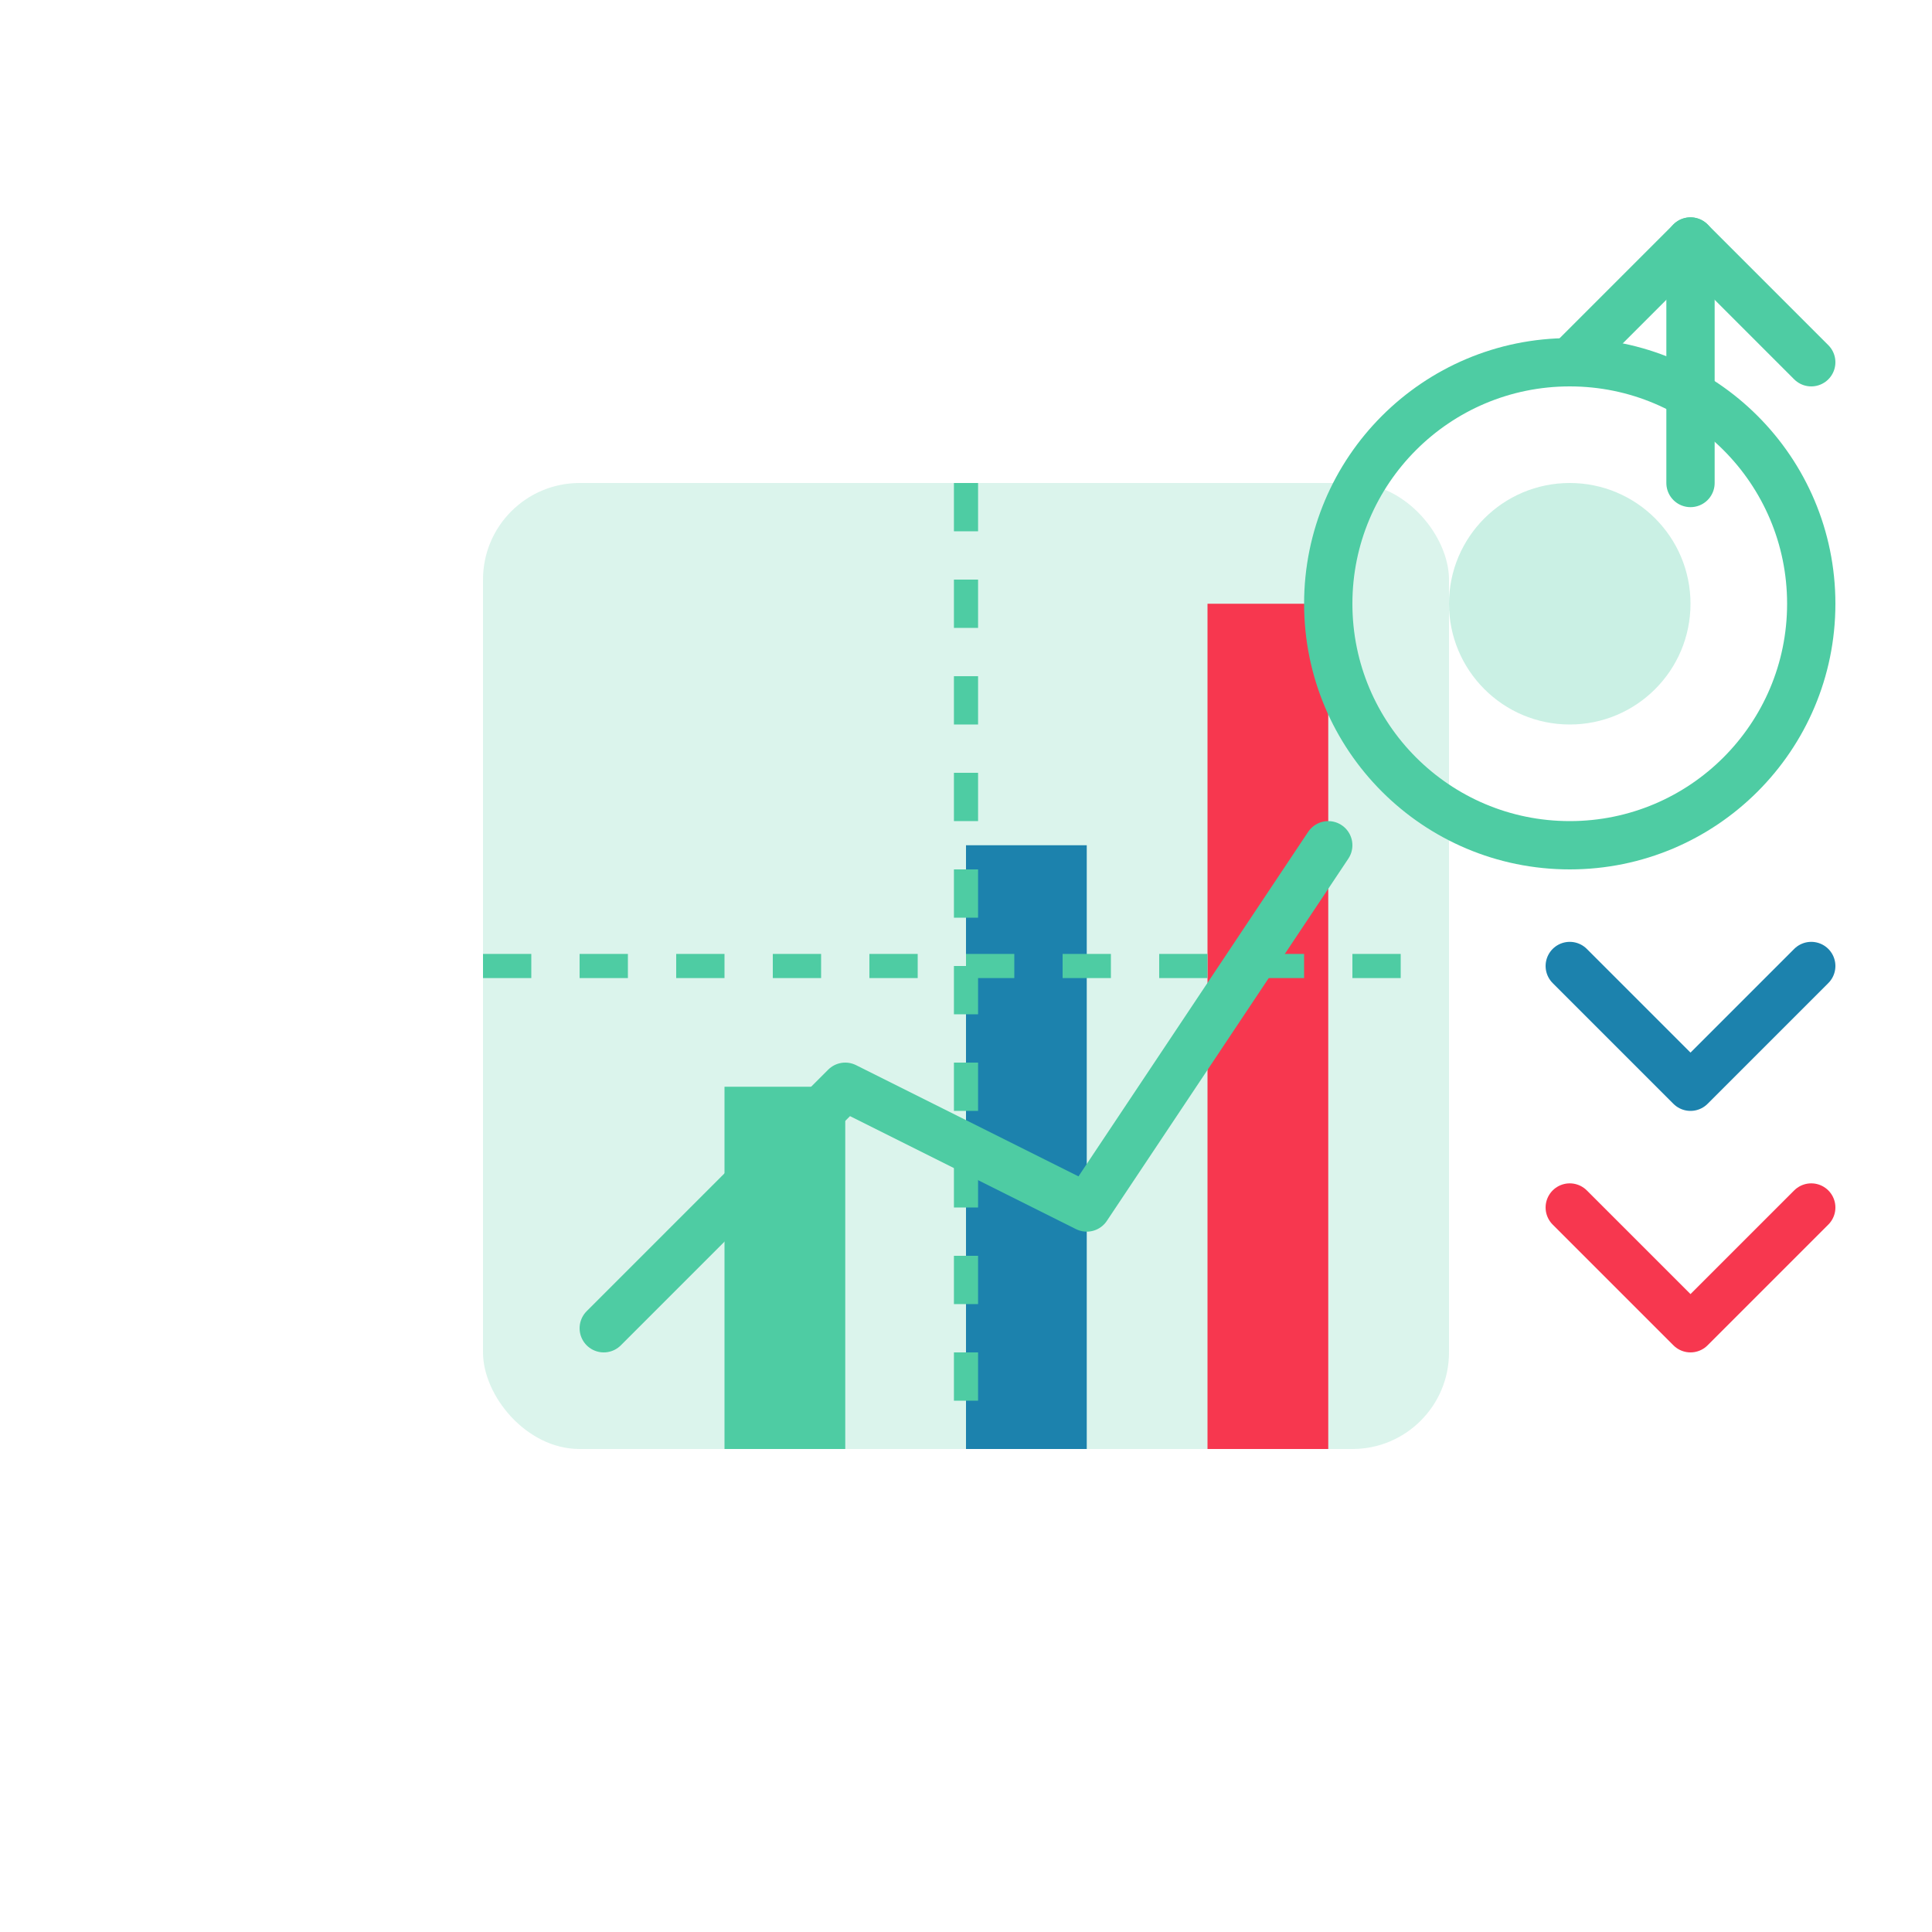
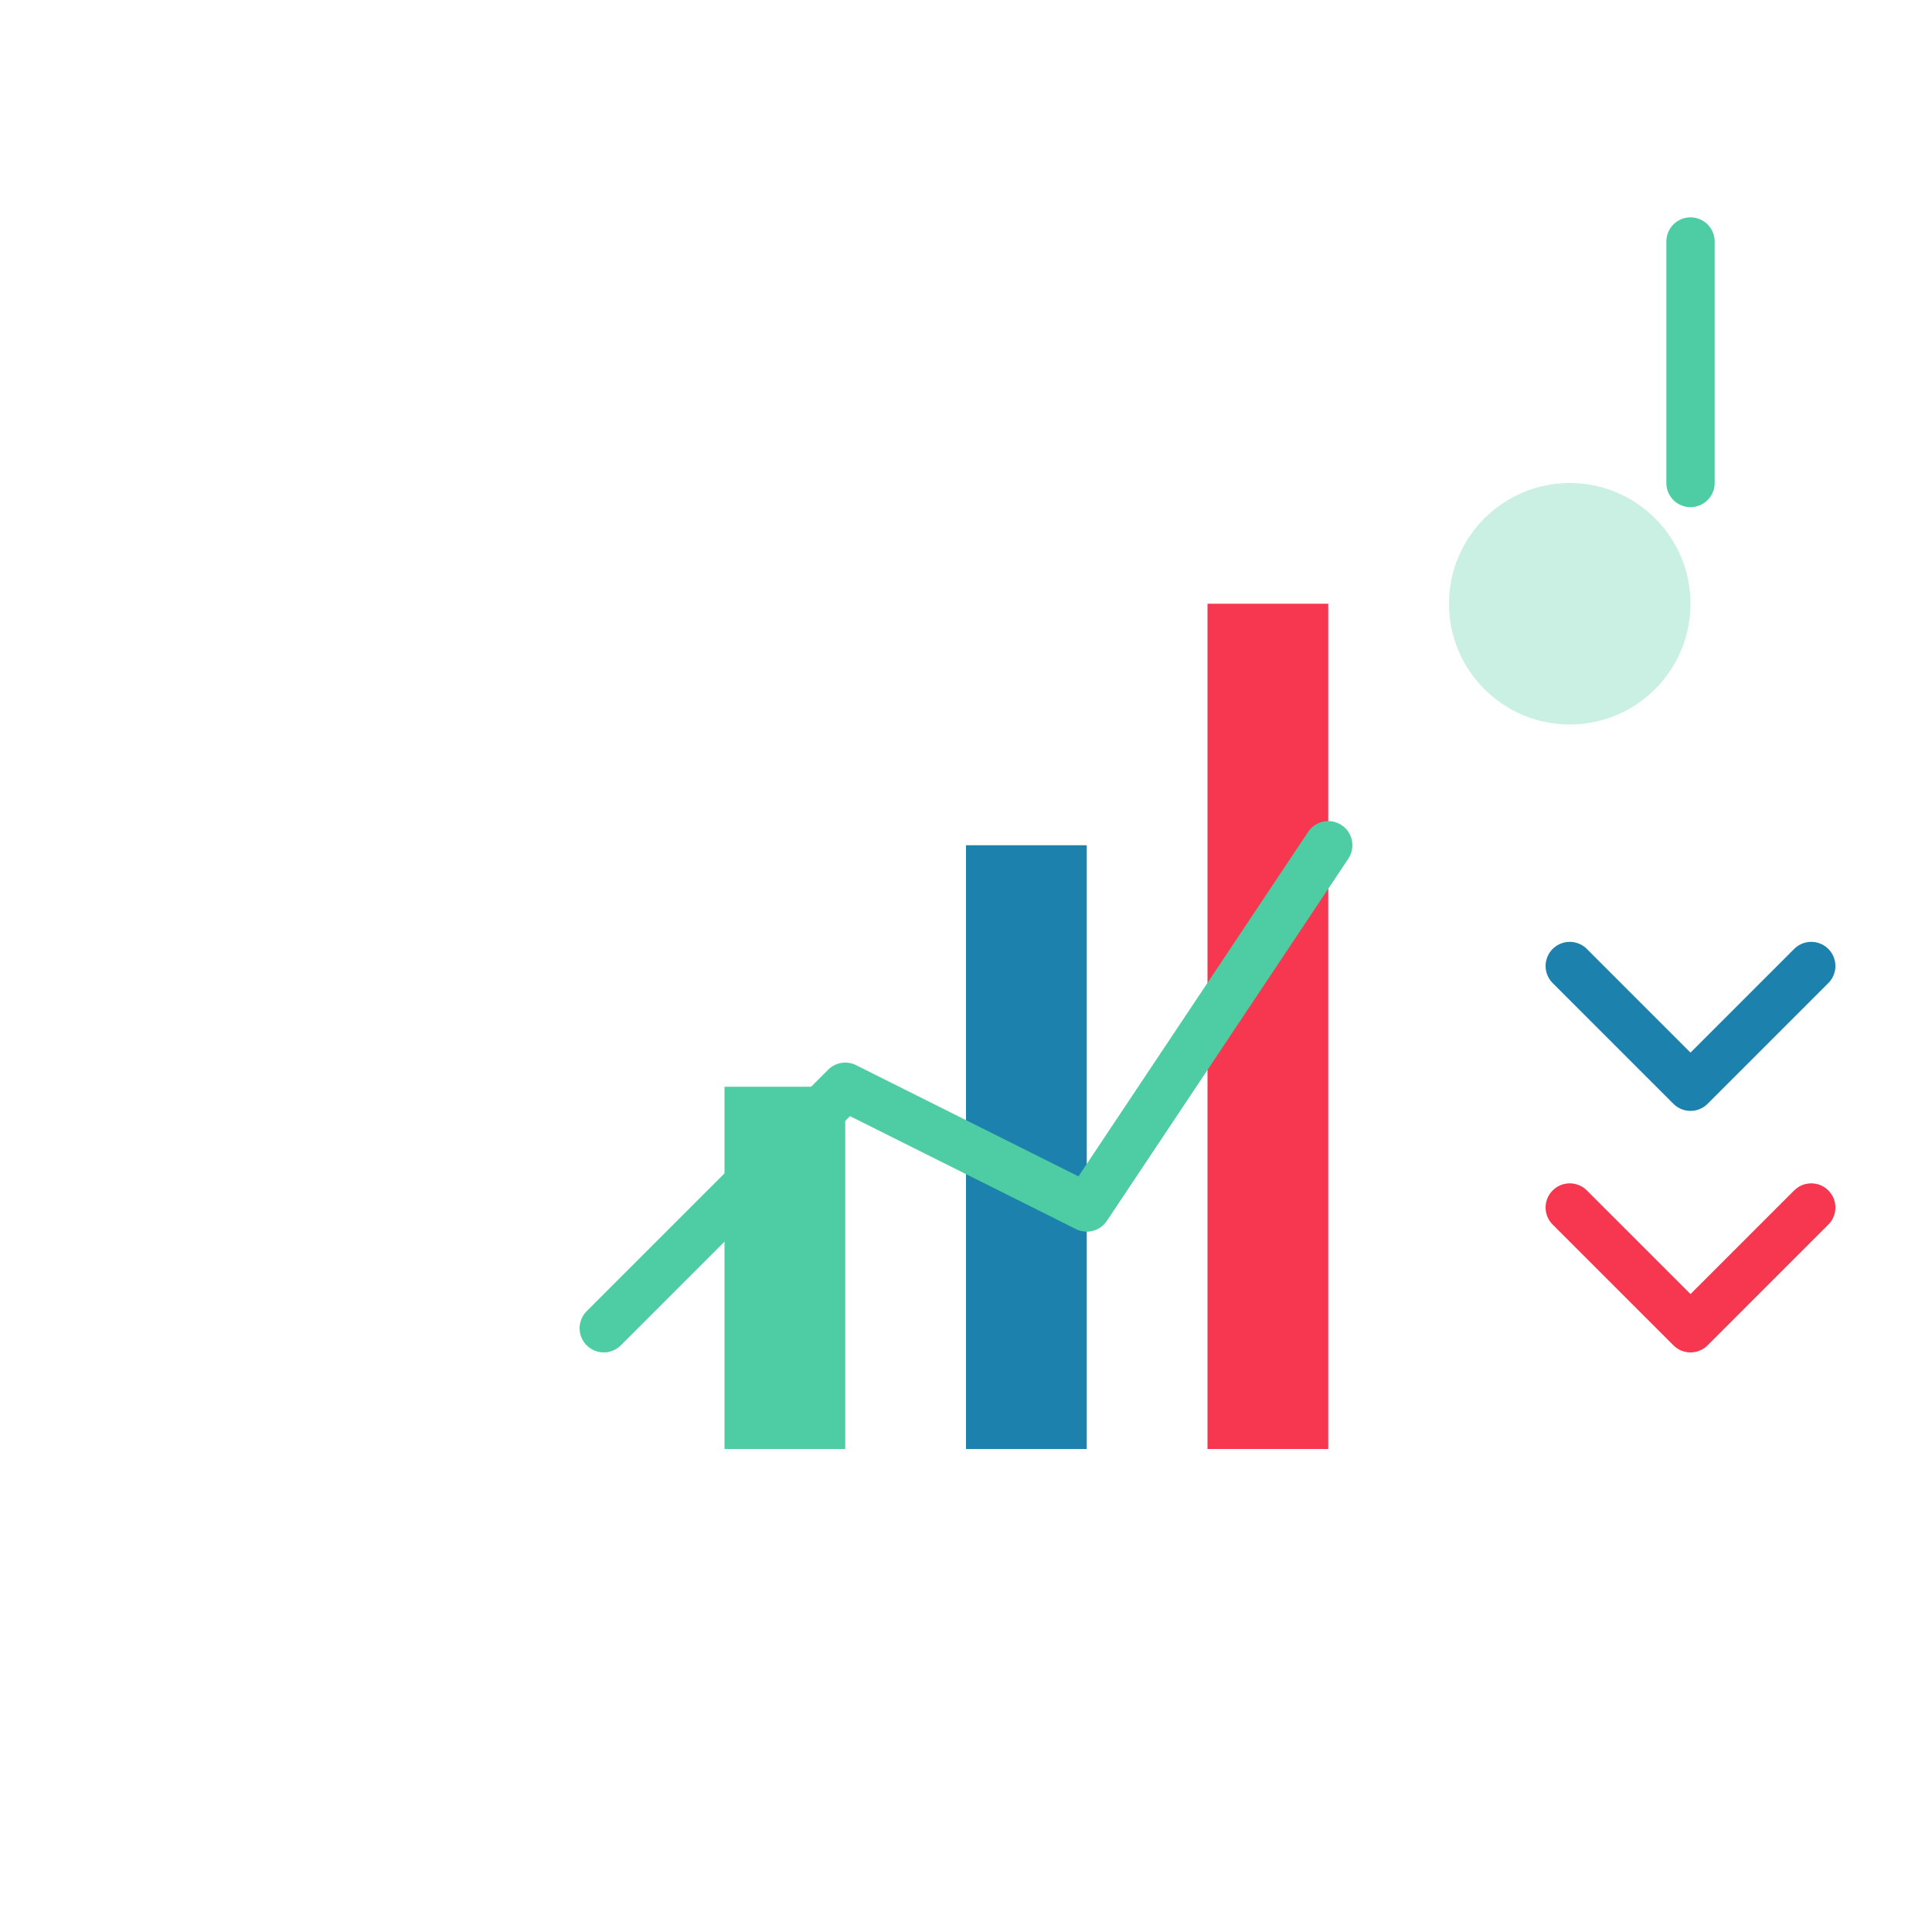
<svg xmlns="http://www.w3.org/2000/svg" width="80" height="80" viewBox="0 0 80 80" fill="none">
-   <rect x="20" y="20" width="40" height="40" rx="4" fill="#4ECCA3" fill-opacity="0.2" />
  <rect x="30" y="45" width="5" height="15" fill="#4ECCA3" />
  <rect x="40" y="35" width="5" height="25" fill="#1C82AD" />
  <rect x="50" y="25" width="5" height="35" fill="#F7374F" />
  <path d="M25 55L35 45L45 50L55 35" stroke="#4ECCA3" stroke-width="2" stroke-linecap="round" stroke-linejoin="round" />
-   <circle cx="65" cy="25" r="10" stroke="#4ECCA3" stroke-width="2" fill="none" />
  <circle cx="65" cy="25" r="5" fill="#4ECCA3" fill-opacity="0.3" />
  <path d="M65 40L70 45L75 40" stroke="#1C82AD" stroke-width="2" stroke-linecap="round" stroke-linejoin="round" />
  <path d="M65 50L70 55L75 50" stroke="#F7374F" stroke-width="2" stroke-linecap="round" stroke-linejoin="round" />
-   <path d="M20 40H60" stroke="#4ECCA3" stroke-width="1" stroke-dasharray="2 2" />
-   <path d="M40 20V60" stroke="#4ECCA3" stroke-width="1" stroke-dasharray="2 2" />
-   <path d="M65 15L70 10L75 15" stroke="#4ECCA3" stroke-width="2" stroke-linecap="round" stroke-linejoin="round" />
  <path d="M70 10V20" stroke="#4ECCA3" stroke-width="2" stroke-linecap="round" />
</svg>